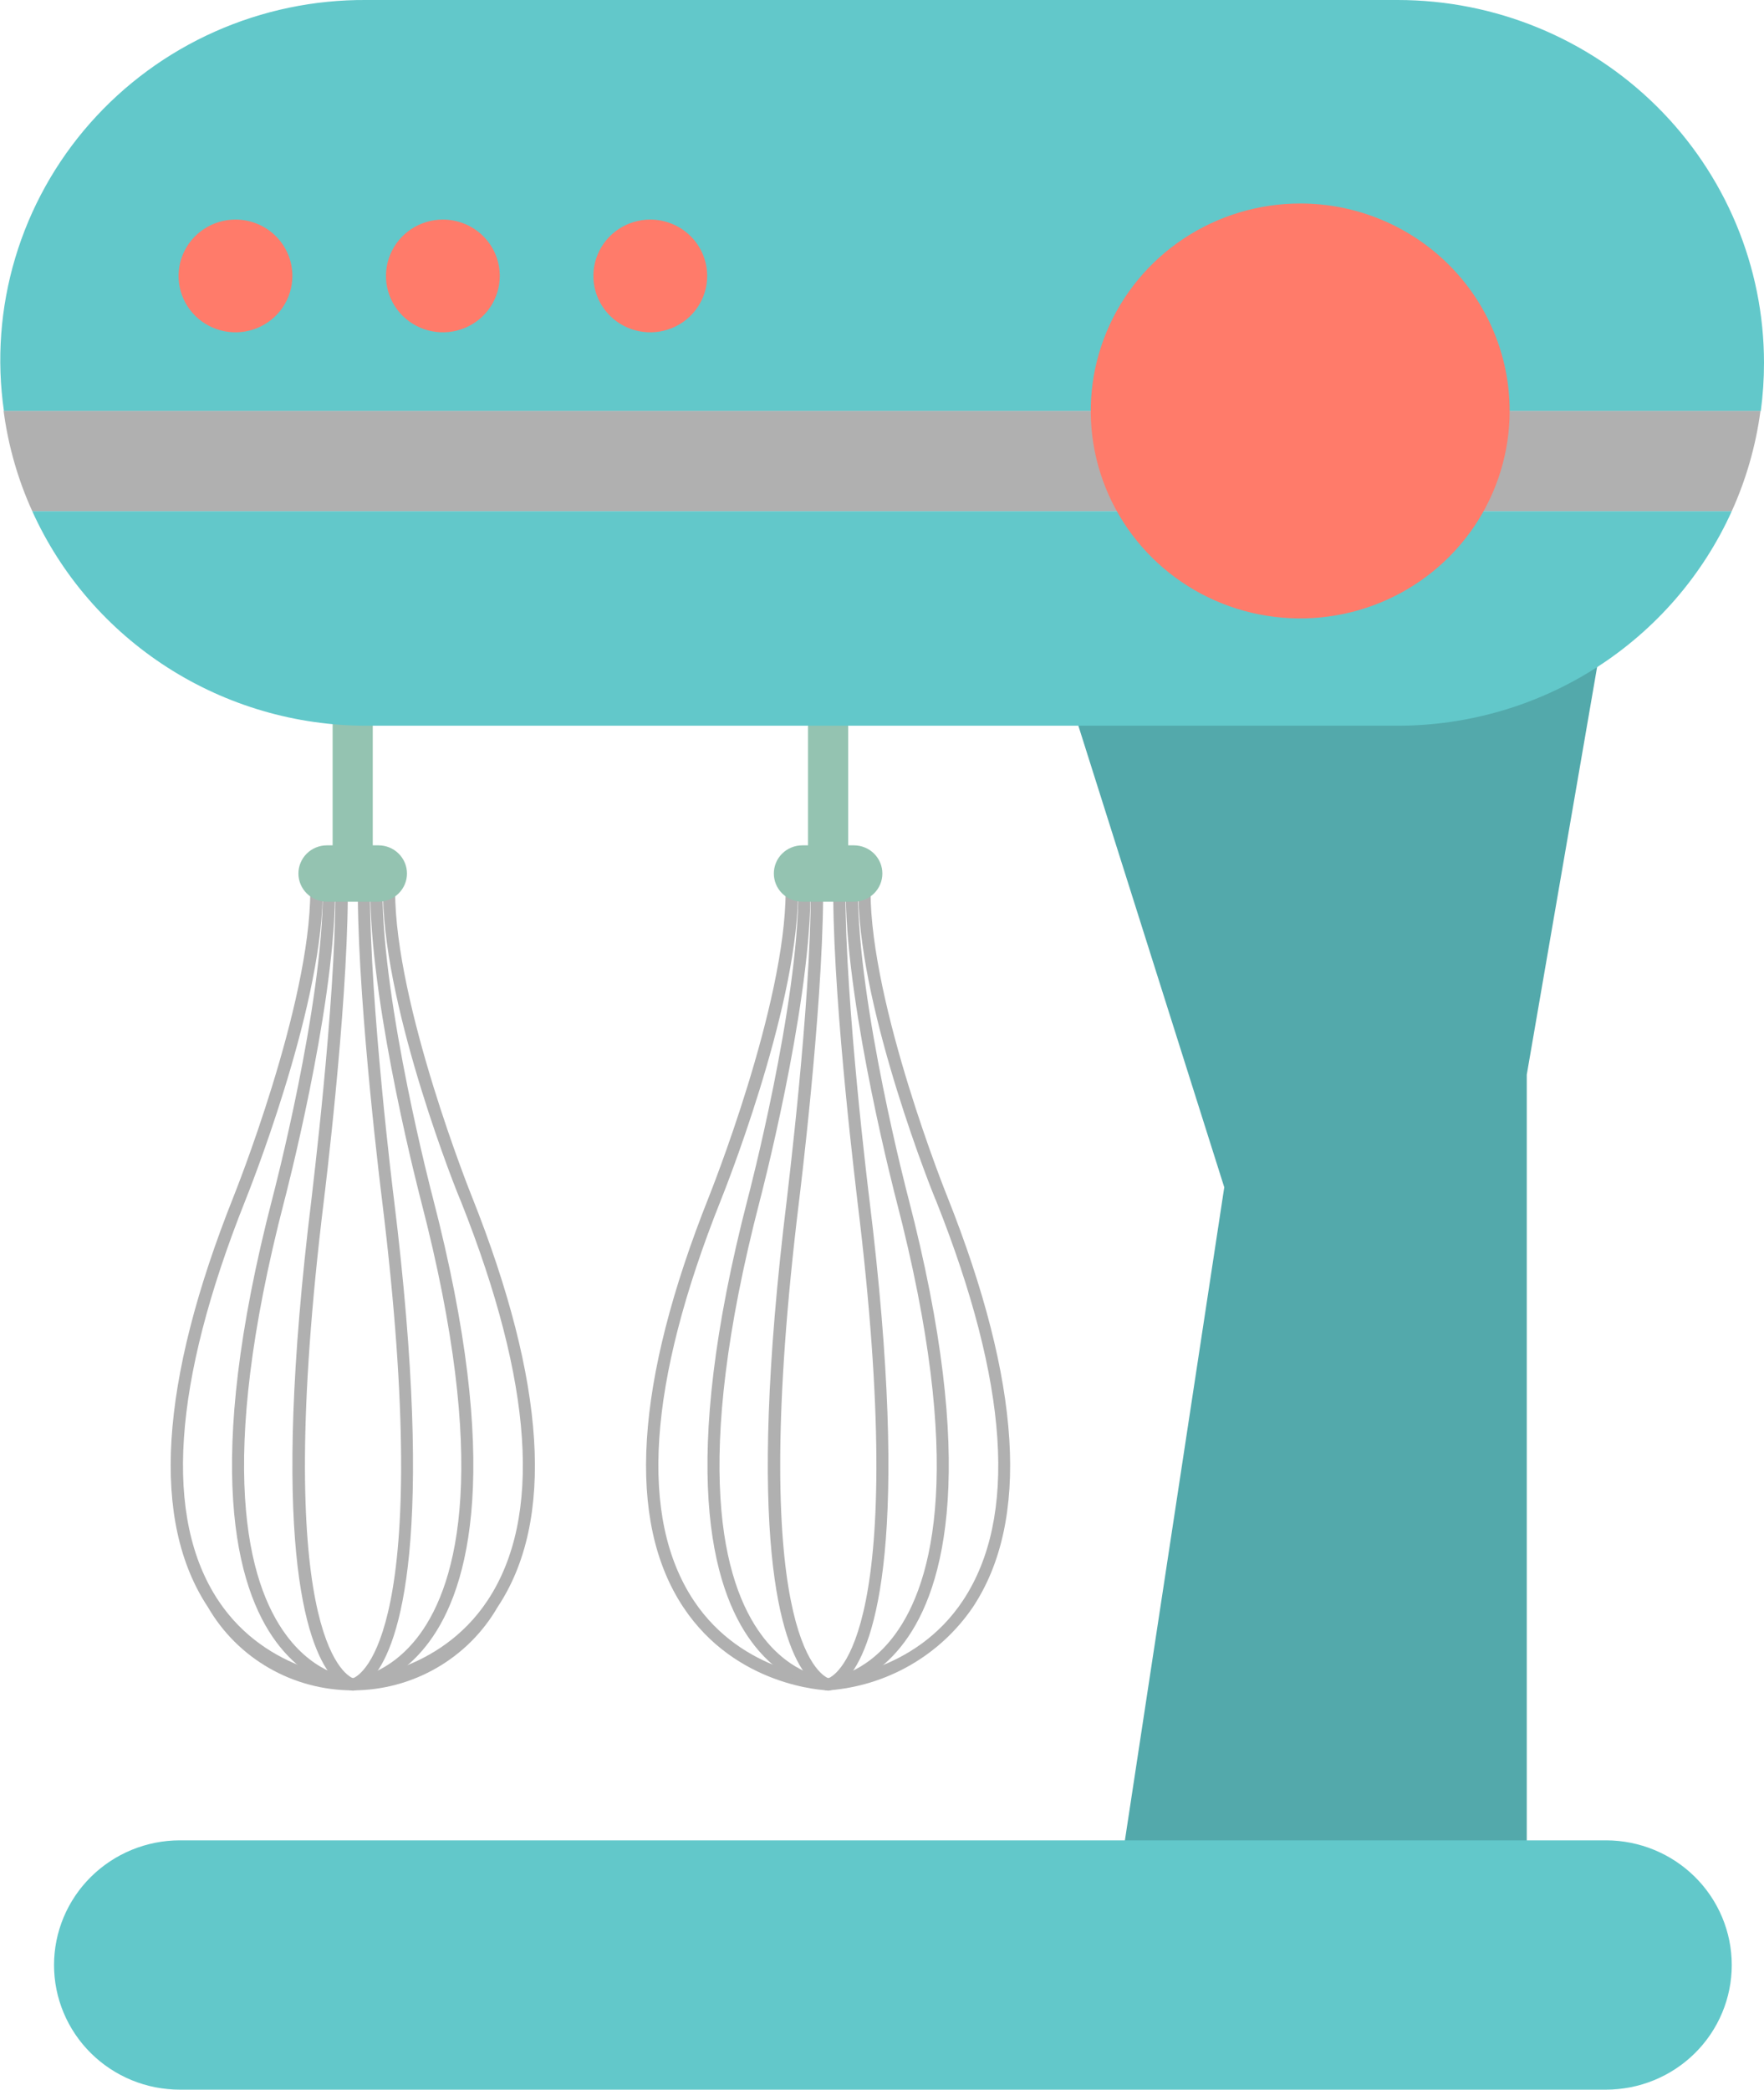
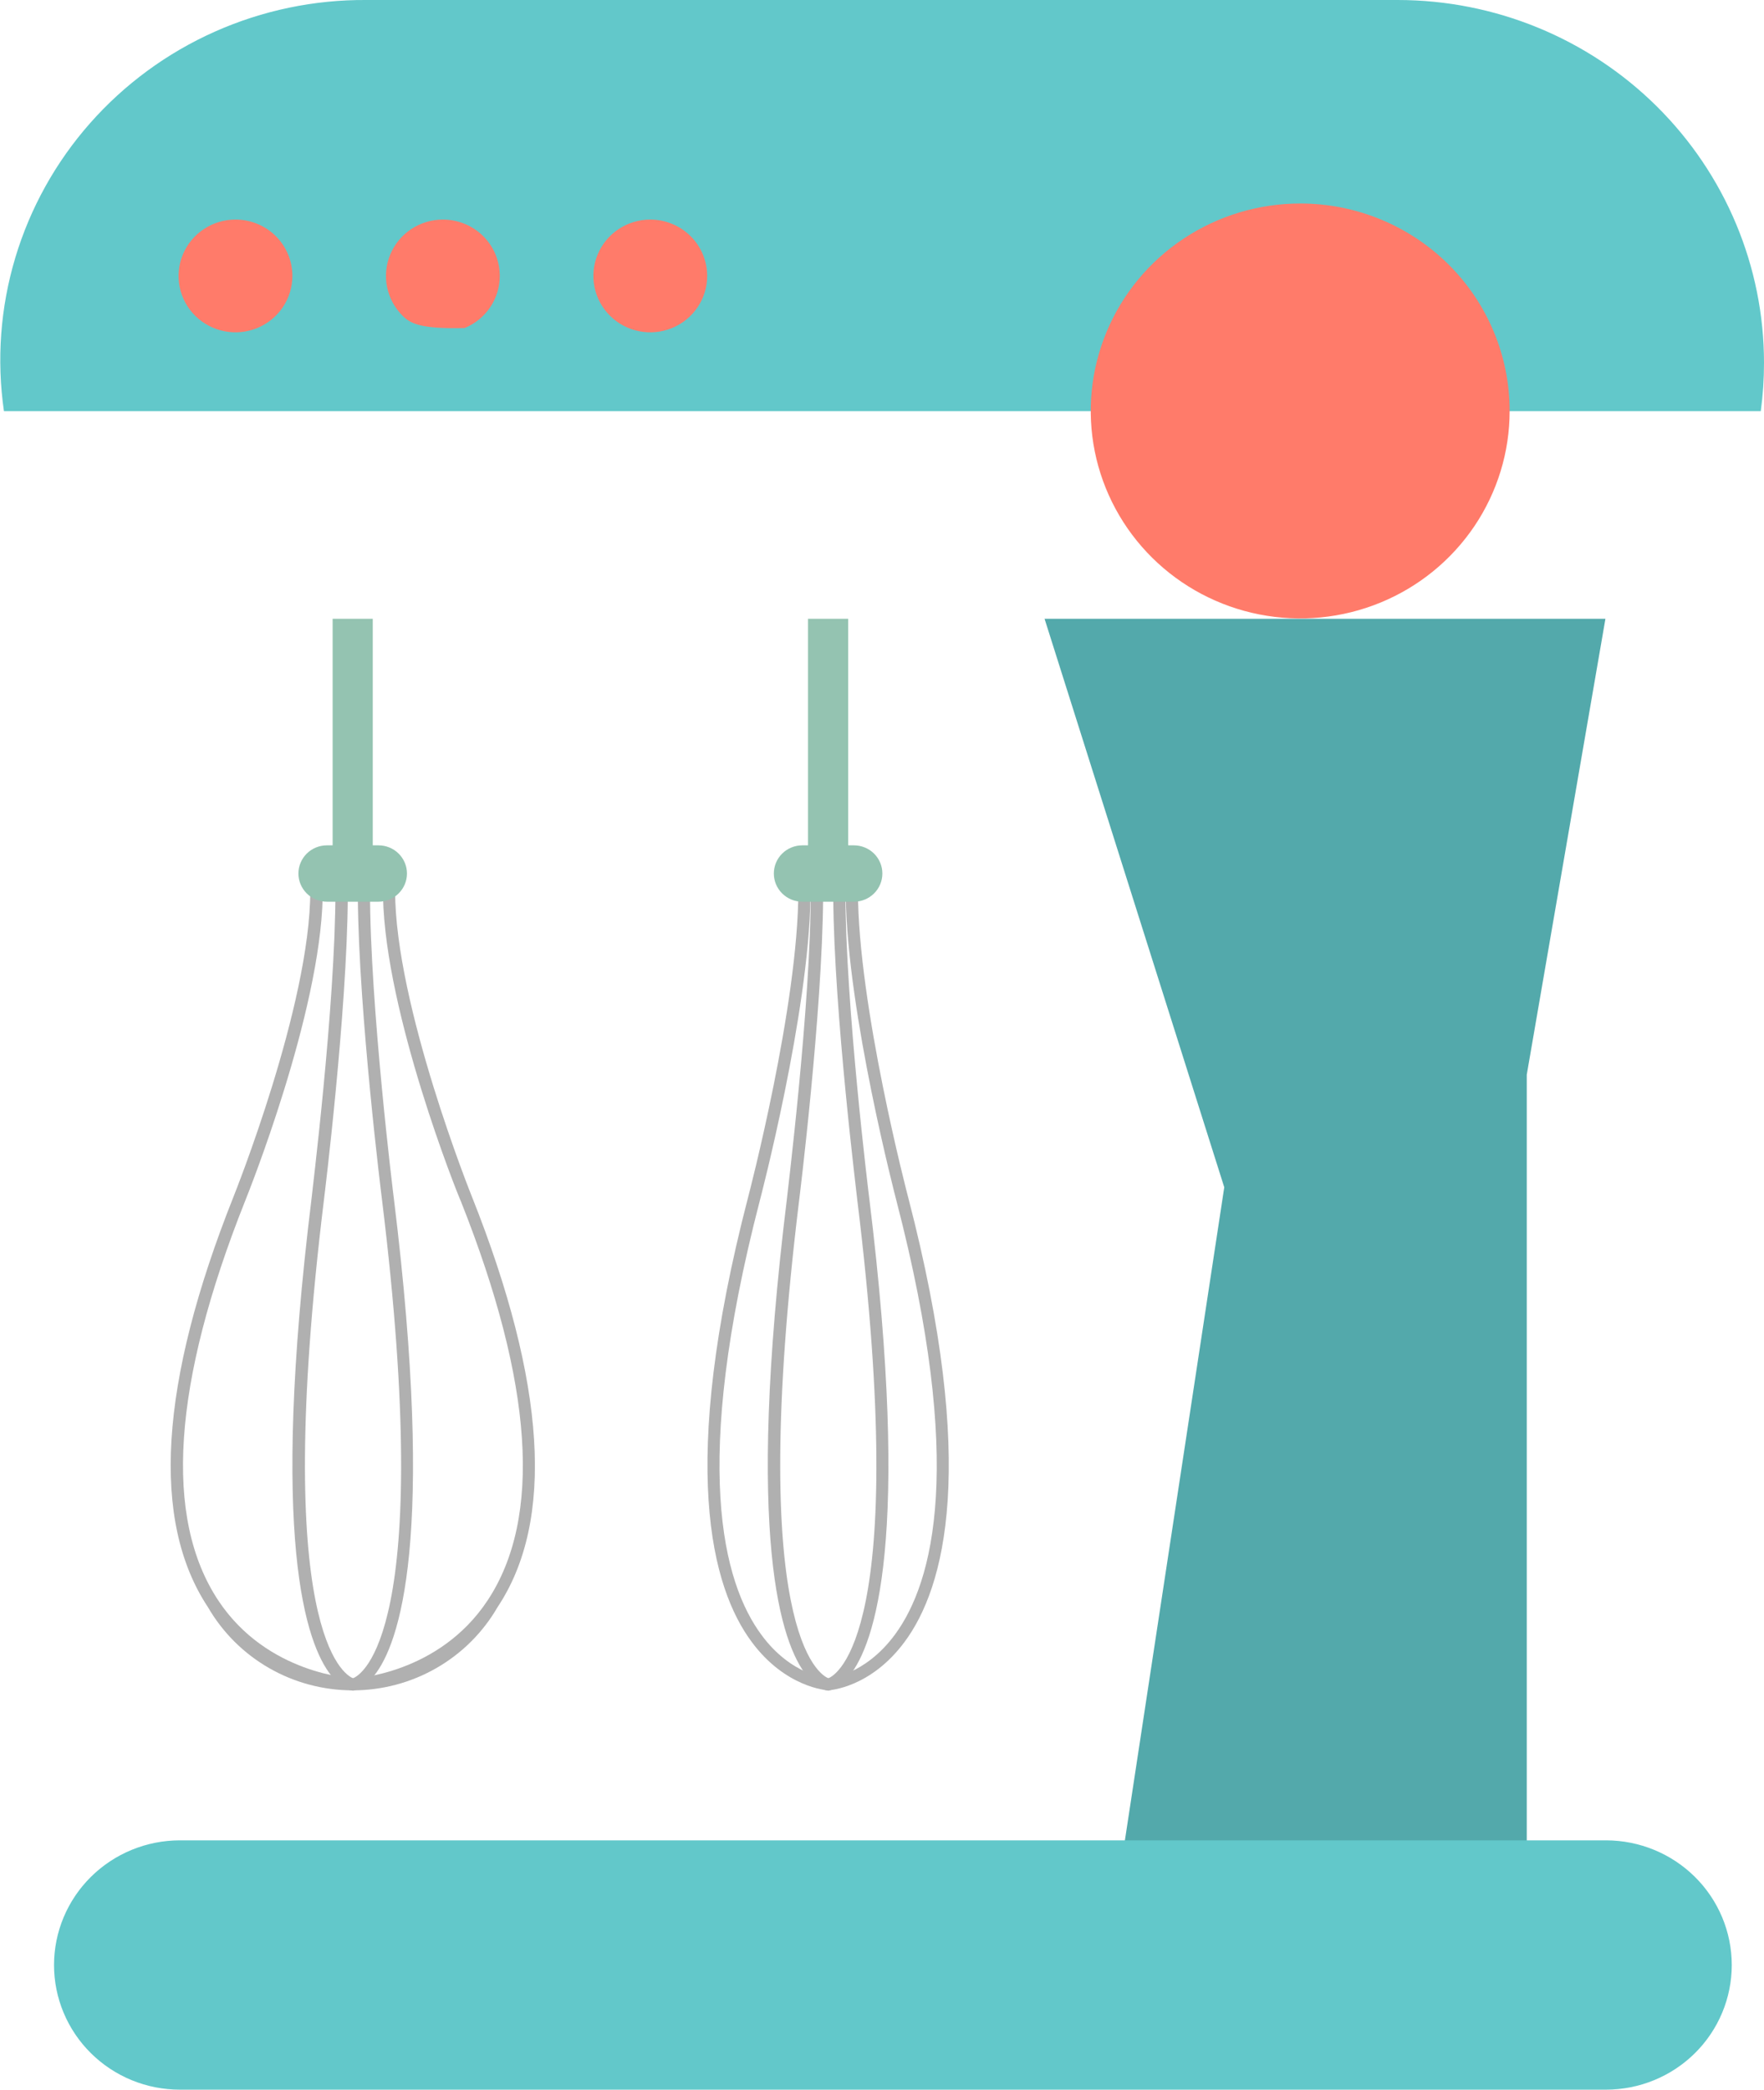
<svg xmlns="http://www.w3.org/2000/svg" width="76" height="90" viewBox="0 0 76 90" fill="none">
  <g clip-path="url(#clip0_1008_2345)">
    <path d="M69.168 26.651L65.779 46.286V84.632H47.648L52.746 51.136L45.004 26.651H69.168Z" fill="#53A9AB" />
    <path d="M74.611 84.632C74.611 86.056 74.04 87.421 73.024 88.428C72.007 89.435 70.628 90 69.191 90H7.752C7.04 90.001 6.335 89.862 5.677 89.593C5.019 89.323 4.421 88.928 3.917 88.429C3.413 87.931 3.014 87.339 2.741 86.687C2.468 86.036 2.328 85.338 2.328 84.632C2.328 83.208 2.9 81.842 3.917 80.835C4.934 79.828 6.314 79.262 7.752 79.262H69.191C70.629 79.263 72.007 79.829 73.024 80.836C74.04 81.843 74.611 83.209 74.611 84.632Z" fill="#62C8CA" />
    <path d="M13.368 38.111H17.023V38.372C17.023 43.295 20.301 51.464 20.334 51.544C23.524 59.562 23.911 65.506 21.436 69.219C20.807 70.307 19.899 71.212 18.804 71.841C17.708 72.471 16.464 72.802 15.198 72.802C13.931 72.802 12.687 72.471 11.591 71.841C10.496 71.212 9.588 70.307 8.959 69.219C6.498 65.506 6.868 59.559 10.058 51.548C10.091 51.464 13.368 43.295 13.368 38.372V38.111ZM16.503 38.633H13.902C13.794 43.665 10.689 51.406 10.556 51.737C7.431 59.588 7.047 65.371 9.405 68.932C11.521 72.123 15.177 72.281 15.216 72.284C15.255 72.287 18.9 72.116 21.01 68.925C23.364 65.364 22.977 59.588 19.856 51.737C19.7 51.406 16.607 43.665 16.503 38.633Z" fill="#B0B0B0" />
-     <path d="M13.911 38.111H16.48V38.372C16.48 43.311 18.622 51.493 18.645 51.573C21.656 63.165 20.222 68.385 18.486 70.719C17.029 72.683 15.283 72.796 15.211 72.799C15.14 72.802 13.361 72.683 11.901 70.719C10.168 68.385 8.734 63.165 11.745 51.573C11.768 51.49 13.911 43.308 13.911 38.372V38.111ZM15.956 38.633H14.434C14.363 43.659 12.275 51.625 12.252 51.709C9.293 63.101 10.662 68.169 12.327 70.416C13.628 72.184 15.195 72.281 15.211 72.284C15.227 72.287 16.772 72.168 18.079 70.397C19.735 68.143 21.09 63.075 18.135 51.705C18.115 51.625 16.027 43.659 15.956 38.633Z" fill="#B0B0B0" />
    <path d="M14.451 38.111H15.941V38.372C15.941 43.33 16.955 51.528 16.968 51.609C18.776 66.321 17.212 70.806 16.116 72.171C15.671 72.728 15.297 72.793 15.225 72.815C15.095 72.815 14.721 72.744 14.276 72.171C13.18 70.806 11.616 66.321 13.424 51.609C13.424 51.528 14.451 43.327 14.451 38.372V38.111ZM15.427 38.633H14.985C14.952 43.643 13.967 51.593 13.957 51.673C11.681 70.3 14.832 72.126 15.209 72.281C15.563 72.142 18.753 70.349 16.458 51.673C16.448 51.593 15.453 43.643 15.417 38.633H15.427Z" fill="#B0B0B0" />
    <path d="M16.308 36.408H16.06V26.651H14.331V36.408H14.083C13.758 36.408 13.446 36.536 13.216 36.763C12.987 36.991 12.857 37.3 12.857 37.622C12.857 37.944 12.987 38.252 13.216 38.48C13.446 38.708 13.758 38.836 14.083 38.836H16.308C16.633 38.836 16.945 38.708 17.174 38.48C17.404 38.252 17.534 37.944 17.534 37.622C17.534 37.3 17.404 36.991 17.174 36.763C16.945 36.536 16.633 36.408 16.308 36.408Z" fill="#94C3B1" />
-     <path d="M33.848 38.111H37.506V38.372C37.506 43.295 40.78 51.464 40.816 51.544C44.006 59.562 44.377 65.506 41.915 69.219C41.218 70.243 40.295 71.098 39.216 71.719C38.137 72.34 36.929 72.71 35.685 72.802C35.509 72.802 31.701 72.632 29.438 69.219C26.977 65.506 27.351 59.559 30.541 51.548C30.573 51.464 33.848 43.295 33.848 38.372V38.111ZM36.982 38.633H34.381C34.277 43.665 31.172 51.406 31.038 51.737C27.913 59.588 27.526 65.371 29.887 68.932C32.004 72.123 35.659 72.281 35.695 72.284C35.73 72.287 39.382 72.116 41.493 68.925C43.847 65.364 43.46 59.588 40.338 51.737C40.185 51.406 37.09 43.665 36.982 38.633Z" fill="#B0B0B0" />
    <path d="M34.395 38.111H36.964V38.372C36.964 43.311 39.106 51.493 39.129 51.573C42.14 63.165 40.706 68.385 38.97 70.719C37.513 72.683 35.767 72.796 35.692 72.799C35.617 72.802 33.845 72.683 32.388 70.719C30.652 68.385 29.218 63.165 32.229 51.573C32.252 51.49 34.395 43.308 34.395 38.372V38.111ZM36.44 38.633H34.918C34.847 43.659 32.759 51.625 32.736 51.709C29.777 63.101 31.143 68.169 32.808 70.416C34.109 72.184 35.676 72.281 35.692 72.284C35.708 72.287 37.256 72.168 38.56 70.397C40.219 68.143 41.575 63.075 38.619 51.705C38.599 51.625 36.512 43.659 36.44 38.633Z" fill="#B0B0B0" />
    <path d="M34.931 38.111H36.423V38.372C36.423 43.33 37.441 51.528 37.451 51.609C39.259 66.321 37.691 70.806 36.599 72.171C36.153 72.728 35.776 72.793 35.705 72.815C35.578 72.815 35.201 72.744 34.758 72.171C33.663 70.806 32.098 66.321 33.906 51.609C33.906 51.528 34.931 43.327 34.931 38.372V38.111ZM35.906 38.633H35.464C35.428 43.643 34.443 51.593 34.433 51.673C32.157 70.3 35.311 72.126 35.688 72.281C36.039 72.142 39.23 70.349 36.934 51.673C36.934 51.593 35.932 43.643 35.9 38.633H35.906Z" fill="#B0B0B0" />
    <path d="M36.79 36.408H36.543V26.651H34.813V36.408H34.566C34.241 36.408 33.929 36.536 33.699 36.763C33.469 36.991 33.34 37.3 33.34 37.622C33.34 37.944 33.469 38.252 33.699 38.48C33.929 38.708 34.241 38.836 34.566 38.836H36.79C37.115 38.836 37.427 38.708 37.657 38.48C37.887 38.252 38.016 37.944 38.016 37.622C38.016 37.3 37.887 36.991 37.657 36.763C37.427 36.536 37.115 36.408 36.79 36.408Z" fill="#94C3B1" />
    <path d="M76 15.626C76 11.482 74.336 7.507 71.376 4.577C68.416 1.646 64.402 -4.23087e-05 60.217 -4.22208e-05H15.797C13.543 -0.017 11.311 0.448 9.254 1.364C7.198 2.279 5.365 3.624 3.881 5.305C2.397 6.986 1.298 8.965 0.657 11.106C0.017 13.247 -0.15 15.499 0.17 17.709H75.861C75.954 17.019 76.001 16.323 76 15.626Z" fill="#62C8CA" />
-     <path d="M15.797 31.256H60.216C63.26 31.256 66.24 30.383 68.794 28.743C71.348 27.103 73.369 24.766 74.612 22.015H1.389C2.633 24.768 4.655 27.106 7.212 28.746C9.769 30.386 12.751 31.258 15.797 31.256Z" fill="#62C8CA" />
-     <path d="M0.156 17.7C0.352 19.19 0.767 20.643 1.389 22.014H74.612C75.233 20.643 75.649 19.19 75.847 17.7H0.156Z" fill="#B0B0B0" />
    <path d="M65.041 17.7C65.041 19.467 64.512 21.195 63.521 22.664C62.529 24.134 61.12 25.279 59.471 25.955C57.822 26.631 56.008 26.808 54.257 26.463C52.507 26.119 50.899 25.268 49.637 24.018C48.375 22.768 47.516 21.176 47.167 19.443C46.819 17.71 46.998 15.913 47.681 14.28C48.364 12.648 49.521 11.252 51.005 10.271C52.489 9.289 54.233 8.765 56.018 8.765C57.203 8.764 58.377 8.995 59.471 9.444C60.566 9.893 61.561 10.551 62.399 11.381C63.237 12.211 63.902 13.196 64.355 14.28C64.809 15.364 65.042 16.526 65.041 17.7Z" fill="#FF7B6A" />
    <path d="M12.597 11.882C12.598 12.362 12.454 12.832 12.185 13.232C11.916 13.631 11.533 13.943 11.085 14.127C10.637 14.311 10.143 14.36 9.668 14.266C9.192 14.173 8.755 13.941 8.411 13.602C8.068 13.262 7.835 12.829 7.74 12.358C7.646 11.886 7.695 11.398 7.881 10.954C8.067 10.511 8.381 10.131 8.785 9.865C9.189 9.598 9.663 9.456 10.148 9.457C10.798 9.457 11.421 9.712 11.88 10.167C12.339 10.622 12.597 11.239 12.597 11.882Z" fill="#FF7B6A" />
-     <path d="M21.532 11.882C21.533 12.362 21.39 12.832 21.121 13.231C20.852 13.631 20.469 13.943 20.021 14.127C19.573 14.311 19.08 14.36 18.604 14.266C18.129 14.173 17.691 13.942 17.348 13.603C17.005 13.263 16.771 12.831 16.676 12.36C16.581 11.889 16.63 11.4 16.815 10.957C17.001 10.513 17.315 10.133 17.718 9.866C18.122 9.6 18.596 9.457 19.081 9.457C19.403 9.457 19.721 9.519 20.019 9.641C20.316 9.762 20.587 9.941 20.814 10.166C21.042 10.391 21.223 10.659 21.346 10.953C21.469 11.247 21.532 11.563 21.532 11.882Z" fill="#FF7B6A" />
+     <path d="M21.532 11.882C21.533 12.362 21.39 12.832 21.121 13.231C20.852 13.631 20.469 13.943 20.021 14.127C18.129 14.173 17.691 13.942 17.348 13.603C17.005 13.263 16.771 12.831 16.676 12.36C16.581 11.889 16.63 11.4 16.815 10.957C17.001 10.513 17.315 10.133 17.718 9.866C18.122 9.6 18.596 9.457 19.081 9.457C19.403 9.457 19.721 9.519 20.019 9.641C20.316 9.762 20.587 9.941 20.814 10.166C21.042 10.391 21.223 10.659 21.346 10.953C21.469 11.247 21.532 11.563 21.532 11.882Z" fill="#FF7B6A" />
    <path d="M30.468 11.882C30.469 12.362 30.326 12.832 30.056 13.231C29.788 13.631 29.405 13.943 28.957 14.127C28.509 14.311 28.016 14.36 27.54 14.266C27.064 14.173 26.627 13.942 26.284 13.603C25.941 13.263 25.707 12.831 25.612 12.36C25.517 11.889 25.565 11.4 25.751 10.957C25.936 10.513 26.25 10.133 26.654 9.866C27.057 9.6 27.531 9.457 28.016 9.457C28.666 9.457 29.289 9.712 29.749 10.167C30.209 10.622 30.467 11.238 30.468 11.882Z" fill="#FF7B6A" />
  </g>
  <defs>
    <clipPath id="clip0_1008_2345">
      <rect width="76" height="90" fill="white" />
    </clipPath>
  </defs>
</svg>